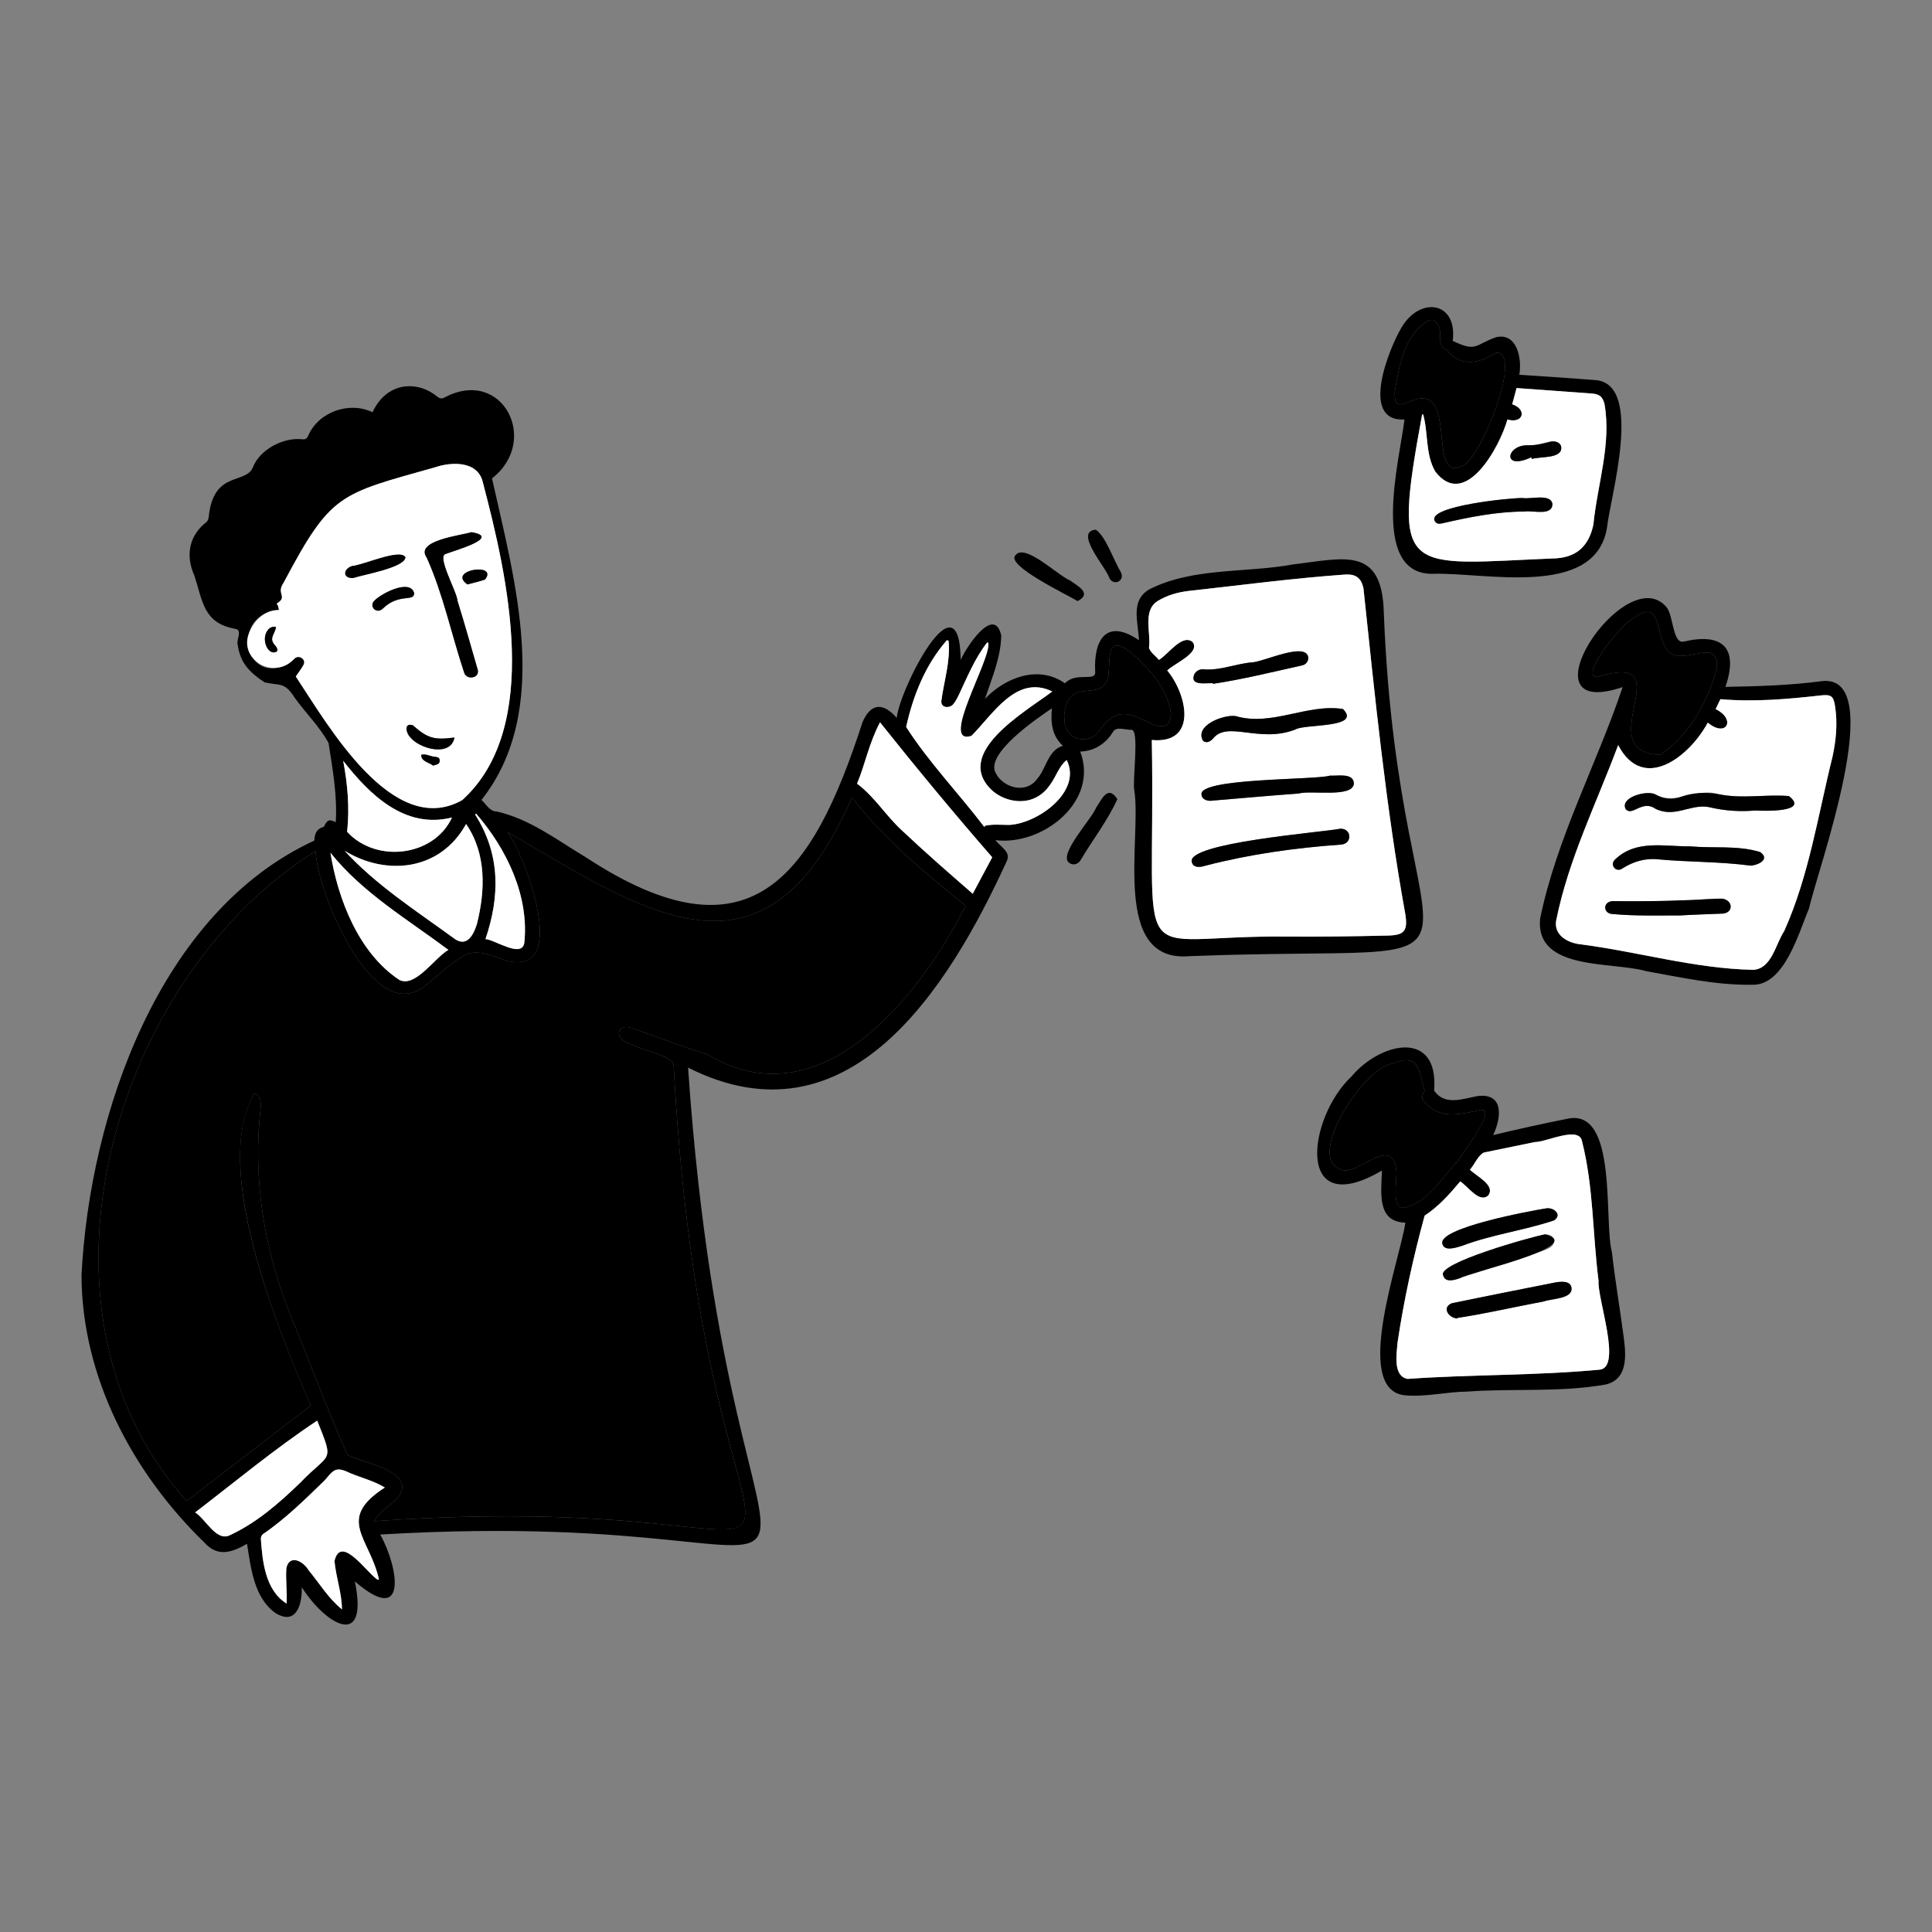
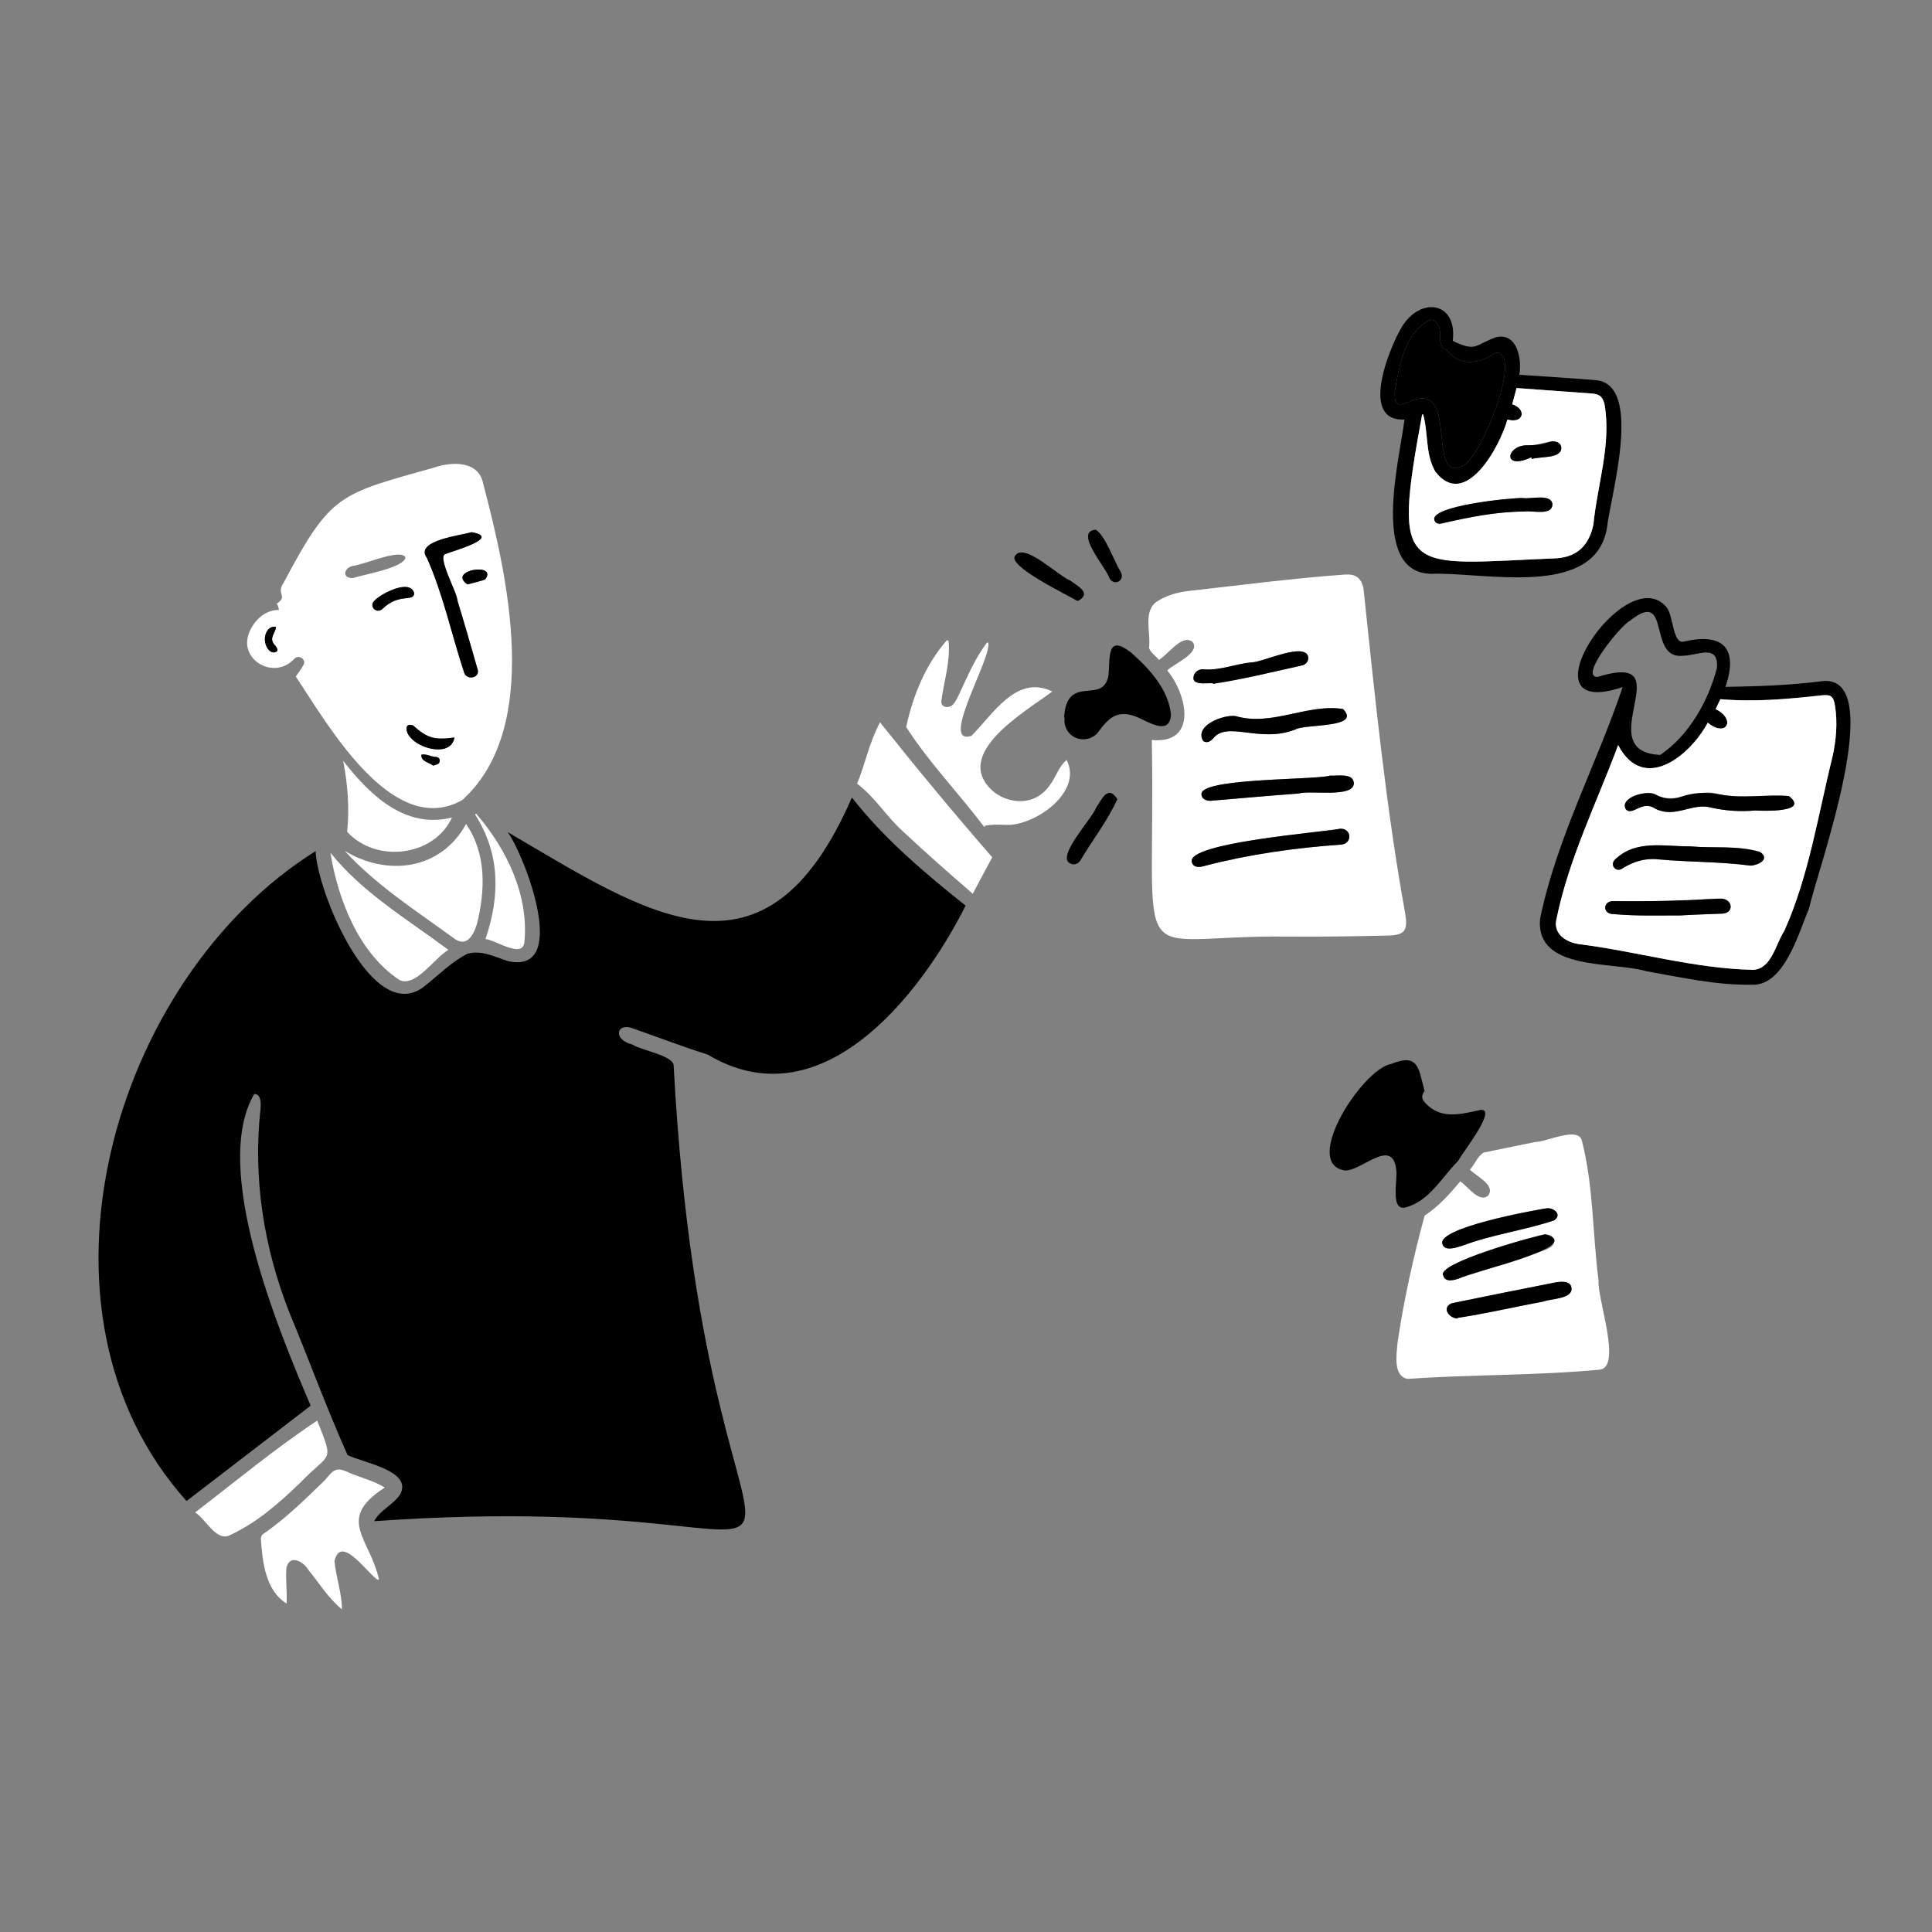
<svg xmlns="http://www.w3.org/2000/svg" fill="none" viewBox="0 0 960 960" height="960" width="960">
  <rect x="0" y="0" width="960" height="960" fill="#808080" stroke="none" />
-   <path fill="black" d="M40.5 633.602C44.602 553.58 79.243 453.14 156.181 417.688C156.382 414.203 157.315 411.787 160.911 410.835C162.628 407.343 163.552 406.889 166.829 408.555C167.663 395.195 165.274 382.345 163.27 369.242C158.895 361.064 151.768 354.223 146.372 346.604C141.329 338.615 138.878 340.802 131.479 339.06C124.228 334.285 119.326 329.467 118.134 320.453C117.24 318.033 120.63 313.156 117.026 312.478C101.033 309.746 100.762 298.743 96.585 286.006C92.084 276.019 93.925 266.101 102.6 259.391C103.263 258.878 103.665 257.687 103.721 256.782C106.141 233.372 122.355 241.034 125.761 231.97C129.162 223.477 140.484 217.263 150.065 218.262C151.725 218.435 152.464 218.049 153.144 216.489C158.263 204.684 173.424 199.251 185.118 204.83C192.45 189.076 208.081 189.335 217.18 197.04C218.45 198.028 219.321 198.228 220.776 197.576C249.488 182.111 268.596 218.895 244.468 237.707C255.614 287.805 274.519 352.823 239.233 397.493C241.704 399.659 243.198 403.177 246.792 403.212C263.254 406.933 276.912 417.476 291.132 426C372.085 479.101 403.436 436.82 428.583 358.812C432.747 349.253 438.9 348.984 445.581 356.73C446.854 342.714 476.747 283.792 477.369 327.916C480.044 321.621 494.03 300.409 497.516 315.759C497.282 326.822 492.87 336.921 489.439 347.227C499.585 336.599 516.05 330.272 529.144 339.518C534.813 333.604 544.603 339.018 544.183 333.813C543.362 317.44 550.052 307.201 565.941 318.149C565.585 309.021 561.497 298.335 571.177 292.803C592.997 281.786 619.27 284.808 642.946 280.388C667.792 277.499 686.801 271.114 687.61 304.463C695.211 500.149 763.057 468.438 590.795 475.123C551.989 478.321 567.372 416.88 563.639 392.762C562.576 387.962 566.333 362.488 562.215 362.626C559.347 362.842 554.66 360.686 553.012 363.708C549.495 369.543 543.635 373.274 536.748 373.458C546.249 398.31 517.931 420.41 494.657 417.464C497.498 421.277 502.747 423.351 500.017 428.406C471.071 491.504 421.481 570.564 341.898 530.496C364.213 856.078 464.147 746.209 188.944 762.501C198.243 779.324 202.56 808.516 176.326 785.771C183.299 819.792 162.043 807.613 149.96 788.691C150.177 797.312 147.172 807.852 136.868 801.509C126.163 793.815 124.697 779.206 122.744 767.113C115.175 771.439 108.262 773.842 101.69 766.613C65.844 731.881 40.634 684.2 40.5 633.602ZM423.299 396.289C380.255 495.275 321.871 454.192 252.265 413.476C260.797 425.183 283.44 484.521 252.418 477.571C245.95 475.493 239.061 471.843 232.162 473.975C224.273 477.981 217.883 484.551 210.989 490.021C185.066 510.481 157.464 442.542 156.82 422.911C55.674 486.224 7.863 651.509 92.703 745.846C113.4 729.947 133.911 714.192 154.372 698.475C138.304 661.195 104.738 579.571 126.331 543.589C129.788 543.629 129.677 548.237 129.47 550.794C125.585 585.41 131.116 620.068 143.848 652.337C153.541 675.598 162.68 700.698 172.716 723.019C180.179 726.897 205.716 730.637 198.608 742.918C194.977 748.01 188.951 750.241 185.891 755.873C460.733 736.525 351.773 848.934 334.72 529.272C334.349 524.449 318.696 521.936 314.26 519.054C304.391 516.534 306.538 508.522 313.431 510.656C326.188 515.06 338.75 519.983 351.634 524.003C407.722 557.592 456.902 495.411 479.804 450.009C459.567 433.826 439.632 417.134 423.299 396.289ZM572.333 367.707C574.387 487.783 558.983 464.516 639.165 465.378C655.98 465.528 672.803 465.264 689.616 464.88C697.895 464.691 699.553 462.516 698.315 454.379C688.575 400.651 683.227 346.331 677.483 292.173C676.27 287.018 673.586 285.19 668.334 285.492C642.392 287.341 616.577 290.775 590.73 293.625C585.264 294.27 579.959 295.726 575.183 298.678C567.595 303.52 572.031 314.411 570.926 321.953C571.724 324.349 574.391 325.971 575.85 327.919C580.313 325.337 587.442 314.754 592.58 318.991C596.721 324.378 583.266 329.779 580 333.164C589.918 345.063 595.296 369.805 572.333 367.707ZM146.977 336.148C162.769 360.107 195.474 417.195 229.73 397.528C269.552 361.342 252.051 285.941 240.024 240.077C237.765 228.899 224.528 229.352 216.045 232.243C168.376 245.694 164.615 244.967 140.952 289.516C136.953 295.263 143.364 296.332 137.436 299.979C138.43 301.012 138.274 301.889 138.617 303.111C112.601 305.206 122.849 345.415 146.109 327.482C148.248 324.903 152.49 327.644 150.762 330.475C149.717 332.415 148.323 334.168 146.977 336.148ZM491.067 319.443C490.889 319.369 490.711 319.294 490.533 319.22C484.471 326.973 480.692 336.255 476.519 345.115C475.657 346.899 474.746 348.755 473.431 350.187C471.517 352.089 467.356 351.729 467.763 348.214C469.07 338.269 472.339 328.593 471.346 318.434C471.078 318.315 470.809 318.196 470.541 318.077C459.879 330.185 453.715 345.571 450.263 361.219C461.365 378.608 476.557 394.394 489.22 411.062C489.249 410.826 489.277 410.591 489.306 410.355C493.36 409.406 497.458 409.903 501.532 409.901C515.713 409.185 537.866 393.246 530.028 377.648C526.066 380.833 524.737 386.076 521.718 390.031C513.763 401.579 500.195 398.966 493.332 393.09C472.642 374.456 509.743 353.547 522.88 343.602C504.986 334.911 493.328 355.075 482.693 365.651C466.546 370.715 492.728 327.273 491.067 319.443ZM187.802 785.052C187.964 784.955 188.126 784.858 188.287 784.761C183.643 763.994 166.769 754.927 191.216 739.145C185.925 735.93 179.968 734.429 174.269 732.115C167.255 728.763 166.177 729.69 161.479 735.447C151.66 744.947 141.978 754.602 130.613 762.338C130.029 762.735 129.61 763.821 129.621 764.578C130.382 775.961 131.845 790.229 142.416 796.81C142.711 790.384 141.869 785.174 142.3 779.099C143.93 772.104 150.745 775.805 153.32 780.197C158.865 786.938 163.01 794.035 169.911 799.695C169.87 791.56 166.937 783.74 166.2 775.656C169.427 761.995 182.608 782.019 187.802 785.052ZM483.35 444.105C486.654 437.921 489.816 432.002 493.031 425.986C473.931 404.031 455.42 381.696 437.275 358.923C431.775 369.266 429.802 380.076 425.866 389.398C434.834 396.118 440.278 405.526 448.476 412.926C459.838 423.653 471.544 433.825 483.35 444.105ZM171.232 422.754C186.862 439.764 206.476 452.359 225.059 465.889C231.643 471.175 235.058 465.161 236.956 459.234C241.156 442.539 241.775 424.231 231.597 409.45C218.959 432.435 192.352 435.607 171.232 422.754ZM157.613 705.904C136.407 719.98 117.227 735.99 96.962 751.512C102.155 754.789 107.205 765.576 113.702 763.069C127.283 756.89 138.486 747.089 149.086 736.847C164.14 721.155 166.228 727.444 157.613 705.904ZM164.187 423.71C167.898 446.858 178.233 473.543 198.385 486.888C206.356 491.007 215.986 475.835 222.804 471.994C202.605 456.872 180.214 443.749 164.187 423.71ZM528.742 356.496C528.831 356.513 528.921 356.53 529.01 356.547C527.895 366.373 539.086 370.795 545.279 364.325C550.44 357.184 554.849 352.474 564.22 356.002C569.838 358.067 581.051 366.217 581.858 355.192C580.681 342.616 571.166 332.358 562.079 324.3C549.726 314.717 551.688 326.618 550.778 335.697C548.048 350.604 530.099 334.292 528.742 356.496ZM170.528 378.047C172.74 389.727 173.764 401.41 172.478 413.297C186.86 429.075 215.632 425.681 224.592 406.216C201.137 412.102 183.663 394.849 170.528 378.047ZM522.661 351.972C515.479 356.849 488.672 374.94 494.984 384.478C498.221 390.926 509.507 395.101 515.431 386.938C520.018 381.659 520.618 372.871 528.128 370.582C522.565 365.415 522.058 358.944 522.661 351.972ZM236.597 404.317C236.417 404.444 236.238 404.571 236.058 404.698C248.777 424.614 248.393 445.525 241.226 466.615C245.904 466.943 259.237 476.268 260.522 468.554C263.016 445.083 251.697 421.748 236.597 404.317Z" />
  <path fill="black" d="M857.373 341.307C873.479 341.018 888.996 340.575 904.842 338.519C939.326 333.685 902.647 433.643 898.919 451.345C893.724 463.578 886.589 489.92 870.585 489.311C852.789 489.612 835.421 485.679 818.009 482.57C801.005 477.645 762.91 482.553 765.258 456.54C773.479 416.41 793.7 379.055 806.278 341.406C754.02 359.032 807.763 277.65 828.055 301.679C831.542 305.651 831.058 320.052 836.62 318.799C856.003 314.285 863.977 321.906 857.373 341.307ZM804.057 370.238C793.259 399.223 779.271 427.125 773.224 457.581C772.153 464.523 778.681 468.363 784.761 469.147C813.671 472.817 841.919 481.305 871.168 481.907C880.41 481.361 882.233 469.111 886.575 462.625C898.901 435.129 903.352 404.973 910.589 375.906C912.369 367.65 913.15 359.202 911.803 350.734C911.034 345.9 909.901 345.049 905.071 345.517C888.393 347.39 871.661 348.89 854.877 347.417C854.279 348.656 853.193 350.73 852.511 352.353C862.867 357.466 857.78 366.749 848.582 359.08C839.591 375.851 816.561 394.164 804.057 370.238ZM853.12 331.927C854.1 319.608 843.393 325.765 836.524 325.816C818.309 328.251 830.71 291.821 809.998 308.4C806.169 309.853 784.119 336.506 793.852 336.353C837.337 322.876 788.909 373.452 824.942 375.119C839.257 365.478 848.987 348.112 853.12 331.927Z" />
-   <path fill="black" d="M698.31 607.522C683.998 607.152 686.351 592.578 686.664 581.64C643.251 607.102 649.615 555.406 671.613 534.832C685.71 517.959 715.083 511.027 712.614 541.963C717.853 549.473 726.572 546.078 734.059 544.65C747.39 542.909 746.108 555.291 741.936 564.019C754.318 561.029 766.403 558.395 778.826 555.907C804.014 550.371 796.805 606.771 800.959 622.267C802.424 635.422 804.675 648.488 806.418 661.614C807.742 671.124 810.072 685.008 797.883 687.945C775.318 691.982 751.949 689.807 729.105 691.469C718.777 691.572 708.447 694.259 698.122 693.32C671.502 690.703 696.066 624.666 698.31 607.522ZM725.582 587.022C720.321 593.335 714.841 599.472 707.896 604.041C702.294 624.548 697.547 645.976 694.419 667.217C693.965 672.739 692.065 683.837 699.461 685.165C731.207 682.904 763.273 683.575 794.963 680.572C806.093 679.233 793.57 645.077 794.316 636.383C791.339 613.365 791.848 589.809 786.134 567.211C784.876 559.14 768.272 567.59 762.628 567.484C754.173 569.225 745.716 570.948 737.264 572.702C734.187 574.446 732.819 578.494 730.4 581.204C733.609 584.471 743.219 588.914 739.517 593.989C735.099 598.045 729.483 589.54 725.582 587.022ZM707.898 542.037C704.734 531.421 705.391 522.955 691.333 528.645C677.062 530.978 646.403 578.405 668.382 581.623C676.605 581.81 691.801 565.08 693.745 580.944C694.724 585.443 690.49 601.828 698.357 599.983C710.255 596.895 716.48 584.832 724.59 576.788C725.987 573.674 744.308 550.625 735.777 551.504C726.304 553.487 716.298 556.482 708.658 548.47C706.302 546.244 706.049 544.501 707.898 542.037Z" />
  <path fill="black" d="M721.859 169.378C733.842 175.142 732.708 171.315 743.414 167.544C753.902 165.119 756.339 178.445 754.932 186.227C767.855 187.126 780.669 187.853 793.558 188.951C816.491 192.018 800.163 246.798 798.472 262.389C792.489 297.687 737.298 284.16 711.38 285.129C680.397 284.879 695.62 227.625 697.88 208.451C675.342 209.616 690.325 172.873 696.491 162.596C705.638 147.203 724.308 149.724 721.859 169.378ZM707.151 205.901C706.979 205.932 706.808 205.963 706.636 205.994C691.585 287.811 697.657 280.482 773.554 277.406C783.92 276.601 789.547 270.888 791.743 260.712C793.684 240.866 800.801 220.687 797.265 200.766C796.279 197.003 794.749 195.814 790.889 195.535C778.517 194.641 766.146 193.738 753.57 192.823C752.873 195.432 752.142 198.165 751.421 200.863C758.965 203.44 756.932 210.733 749.026 208.454C745.276 221.974 727.98 253.705 713.146 234.269C708.175 225.592 709.768 215.207 707.151 205.901ZM718.89 173.843C713.208 172.218 717.452 164.693 714.112 160.806C712.721 158.741 711.701 158.452 709.46 159.555C697.695 166.454 695.3 181.947 693.075 194.286C692.635 203.407 695.936 201.257 702.417 198.759C724.568 191.027 708.884 240.42 726.758 231.506C735.88 227.836 757.022 174.933 743.398 175.215C735.367 180.611 725.387 182.643 718.89 173.843Z" />
  <path fill="black" d="M555.207 397.083C550.31 407.948 542.927 417.208 536.909 427.46C535.529 429.622 533.158 430.046 531.37 428.812C525.384 424.944 542.527 406.937 544.665 401.317C547.539 397.054 550.519 389.779 555.207 397.083Z" />
  <path fill="black" d="M535.444 298.681C530.903 295.827 499.552 280.961 504.573 275.929C509.202 269.629 525.744 286.058 531.65 288.398C535.477 291.191 542.896 294.846 535.444 298.681Z" />
  <path fill="black" d="M544.486 263.195C549.326 266.239 553.528 278.775 556.91 284.241C559.217 288.484 553.543 291.463 551.281 287.319C549.767 282.094 533.351 264.094 544.486 263.195Z" />
  <path fill="black" d="M423.299 396.289C439.631 417.134 459.567 433.827 479.804 450.01C456.937 495.391 407.701 557.592 351.633 524.003C338.75 519.983 326.188 515.06 313.431 510.656C306.243 508.642 304.634 516.611 314.259 519.054C318.639 521.874 334.366 524.51 334.719 529.275C351.817 849.182 460.714 736.44 185.891 755.873C188.952 750.253 194.981 748.01 198.607 742.918C205.794 730.745 180.079 726.809 172.719 723.017C162.675 700.693 153.544 675.602 143.846 652.338C131.117 620.07 125.584 585.406 129.471 550.794C129.665 548.187 129.794 543.655 126.335 543.59C104.799 580.261 138.179 660.599 154.372 698.475C133.911 714.192 113.401 729.947 92.703 745.846C7.873 651.505 55.662 486.237 156.821 422.911C157.41 442.403 185.085 510.527 210.991 490.022C217.884 484.551 224.274 477.98 232.163 473.974C239.066 471.845 245.947 475.489 252.419 477.568C283.45 484.471 260.811 425.273 252.266 413.474C321.96 454.275 380.301 495.197 423.299 396.289Z" />
  <path fill="white" d="M572.333 367.704C595.31 369.796 589.909 345.054 580.001 333.161C583.263 329.776 596.717 324.382 592.582 318.99C587.442 314.751 580.322 325.329 575.851 327.917C574.384 325.962 571.733 324.354 570.928 321.951C572.01 314.385 567.616 303.54 575.183 298.675C579.96 295.723 585.265 294.267 590.731 293.622C616.578 290.772 642.393 287.338 668.335 285.489C673.587 285.187 676.271 287.015 677.48 292.17C683.229 346.336 688.575 400.636 698.319 454.375C699.554 462.513 697.896 464.688 689.617 464.877C672.805 465.261 655.982 465.526 639.167 465.377C558.984 464.527 574.385 487.751 572.333 367.704ZM665.996 411.786C656.908 413.611 589.789 418.681 592.181 428.288C592.943 431.42 596.362 430.961 598.763 430.209C620.918 424.446 643.557 421.292 666.37 419.672C672.068 419.242 671.718 411.583 665.996 411.786ZM613.913 355.799C607.8 354.994 593.314 360.57 597.828 368.163C599.729 369.515 601.512 368.359 602.848 366.874C609.932 358.037 625.94 369.391 643.584 362.501C648.098 359.664 677.072 361.848 667.299 352.302C649.679 349.498 631.881 361.123 613.913 355.799ZM660.671 385.391C660.668 385.422 660.664 385.453 660.661 385.484C651.713 387.641 595.698 386.579 597.016 394.808C597.204 397.408 600.283 398.307 602.835 397.785C616.985 396.607 631.127 395.329 645.287 394.291C651.314 392.491 672.227 396.65 672.729 389.298C672.532 383.83 664.519 385.693 660.671 385.391ZM602.676 339.465C602.68 339.579 602.684 339.693 602.689 339.807C617.549 337.541 632.052 333.961 646.686 330.703C649.022 330.364 650.349 328.283 650.047 326.46C648.624 318.907 627.896 328.816 622.335 329.101C614.339 329.724 606.749 333.109 598.756 332.638C596.766 332.28 594.766 332.913 593.548 334.831C590.765 340.969 599.235 339.308 602.676 339.465Z" />
  <path fill="white" d="M146.977 336.147C148.323 334.167 149.717 332.414 150.762 330.473C152.482 327.635 148.254 324.908 146.108 327.48C136.473 337.849 119.218 328.374 123.429 315.36C125.662 308.831 131.377 302.922 138.618 303.108C138.275 301.885 138.432 301.011 137.437 299.976C143.385 296.297 136.937 295.321 140.952 289.512C164.585 244.984 168.448 245.657 216.047 232.24C224.527 229.347 237.771 228.892 240.024 240.073C252.073 285.883 269.545 361.371 229.736 397.525C195.127 417.081 162.977 360.203 146.977 336.147ZM234.296 264.44C229.132 265.992 205.83 268.695 212.047 277.09C220.216 295.238 224.362 315.366 230.669 334.311C231.944 338.238 238.977 336.947 237.235 332.285C233.972 321.015 230.801 309.714 227.32 298.511C227.129 294.186 216.715 276.027 221.549 275.234C225.206 273.717 249.607 267.052 234.296 264.44ZM175.48 287.215C180.467 285.521 201.195 282.078 201.463 276.864C198.676 272.413 180.548 280.829 174.972 281.247C170.619 282.574 169.994 287.474 175.48 287.215ZM225.832 366.469C216.004 367.738 212.622 367.052 205.172 360.403C200.578 358.904 201.732 364.276 203.831 366.292C208.373 372.148 224.023 376.335 225.832 366.469ZM205.811 294.776C203.888 287.39 189.486 294.895 186.153 298.357C183.03 301.169 187.054 305.456 190.216 302.412C198.222 294.586 205.705 299.265 205.811 294.776ZM232.261 290.4C235.574 289.516 238.352 288.903 241.018 287.972C247.81 279.234 221.869 283.202 232.261 290.4ZM131.614 317.406C131.537 321.486 134.508 325.742 137.686 323.608C138.208 322.499 137.204 321.161 136.385 320.36C133.524 316.926 136.736 314.981 137.145 311.541C133.548 310.73 131.585 314.633 131.614 317.406ZM215.208 380.422C216.894 379.846 218.49 379.865 218.497 377.952C218.504 376.193 217.064 376.187 215.698 376.008C213.567 375.73 211.587 374.472 209.374 375.026C209.02 378.275 213.106 378.778 215.208 380.422Z" />
  <path fill="white" d="M491.067 319.44C492.739 327.237 466.549 370.705 482.689 365.645C493.314 355.078 505.002 334.9 522.878 343.598C509.755 353.536 472.64 374.444 493.33 393.086C500.194 398.963 513.762 401.576 521.717 390.028C524.737 386.073 526.064 380.83 530.027 377.645C537.86 393.244 515.725 409.175 501.532 409.897C497.46 409.899 493.358 409.404 489.306 410.352C489.277 410.588 489.249 410.823 489.22 411.059C476.559 394.394 461.363 378.602 450.261 361.217C453.713 345.568 459.879 330.182 470.54 318.074C470.808 318.193 471.077 318.312 471.345 318.431C472.338 328.59 469.069 338.266 467.761 348.211C467.36 351.713 471.511 352.099 473.43 350.184C474.745 348.753 475.656 346.896 476.518 345.112C480.691 336.252 484.471 326.969 490.532 319.217C490.711 319.291 490.889 319.365 491.067 319.44Z" />
  <path fill="white" d="M187.802 785.049C182.639 782.037 169.406 761.985 166.2 775.652C166.937 783.738 169.871 791.554 169.911 799.691C163.013 794.034 158.863 786.931 153.32 780.192C150.749 775.806 143.925 772.095 142.3 779.094C141.869 785.173 142.711 790.376 142.416 796.805C131.838 790.231 130.39 775.951 129.62 764.574C129.61 763.816 130.029 762.731 130.613 762.333C141.978 754.598 151.66 744.942 161.479 735.442C166.128 729.73 167.286 728.737 174.27 732.112C179.971 734.425 185.922 735.927 191.217 739.141C166.758 754.925 183.661 764.016 188.288 784.757C188.125 784.854 187.963 784.951 187.802 785.049Z" />
  <path fill="white" d="M483.35 444.105C471.546 433.827 459.837 423.652 448.475 412.926C440.274 405.522 434.838 396.123 425.865 389.397C429.801 380.075 431.774 369.265 437.274 358.922C455.419 381.694 473.931 404.031 493.03 425.985C489.816 432.002 486.653 437.921 483.35 444.105Z" />
  <path fill="white" d="M171.232 422.753C192.356 435.611 218.963 432.427 231.598 409.449C241.774 424.232 241.157 442.537 236.956 459.234C235.053 465.139 231.664 471.188 225.06 465.888C206.477 452.358 186.861 439.763 171.232 422.753Z" />
  <path fill="white" d="M157.613 705.902C166.22 727.474 164.173 721.108 149.086 736.845C138.486 747.087 127.282 756.888 113.703 763.065C107.17 765.583 102.184 754.783 96.962 751.509C117.227 735.988 136.407 719.979 157.613 705.902Z" />
  <path fill="white" d="M164.187 423.707C180.212 443.744 202.606 456.87 222.804 471.991C215.993 475.833 206.354 490.998 198.387 486.886C178.23 473.535 167.903 446.867 164.187 423.707Z" />
  <path fill="black" d="M528.742 356.495C530.144 334.237 548.011 350.647 550.78 335.697C551.689 326.654 549.717 314.703 562.078 324.3C571.168 332.353 580.68 342.619 581.859 355.191C581.042 366.217 569.839 358.064 564.22 356C554.833 352.466 550.437 357.2 545.279 364.325C539.093 370.785 527.886 366.379 529.01 356.546C528.921 356.529 528.831 356.512 528.742 356.495Z" />
  <path fill="white" d="M170.528 378.047C183.662 394.848 201.14 412.104 224.593 406.216C215.633 425.685 186.856 429.072 172.478 413.299C173.764 401.41 172.74 389.727 170.528 378.047Z" />
  <path fill="white" d="M236.597 404.316C251.695 421.742 263.017 445.086 260.524 468.552C259.242 476.277 245.905 466.938 241.226 466.615C248.393 445.525 248.777 424.614 236.058 404.698C236.238 404.57 236.418 404.443 236.597 404.316Z" />
  <path fill="white" d="M804.057 370.239C816.571 394.172 839.591 375.842 848.582 359.082C857.794 366.757 862.855 357.456 852.511 352.355C853.193 350.733 854.279 348.658 854.877 347.419C871.661 348.887 888.393 347.394 905.071 345.519C909.901 345.05 911.034 345.902 911.803 350.735C913.15 359.203 912.37 367.65 910.588 375.906C903.352 404.973 898.9 435.129 886.575 462.624C882.243 469.137 880.402 481.337 871.169 481.907C841.919 481.305 813.671 472.817 784.761 469.147C778.701 468.349 772.132 464.534 773.225 457.58C779.273 427.123 793.26 399.228 804.057 370.239ZM872.07 402.731C876.493 402.977 899.322 403.73 888.87 395.556C877.391 394.609 865.593 397.063 854.041 394.638C843.264 391.036 832.563 400.467 822.504 394.713C818.198 392.491 804.622 396.243 807.856 402.124C811.052 405.731 816.045 397.369 822.4 401.764C823.717 402.546 825.319 402.93 826.843 403.265C834.773 404.699 842.222 399.089 850.186 401.279C857.408 402.905 864.702 403.384 872.07 402.731ZM869.955 430.131C873.282 429.924 879.885 427.12 874.617 423.377C863.52 419.951 851.265 421.596 839.75 420.542C826.982 420.685 813.212 417.125 802.82 426.794C799.374 429.658 803.117 433.95 806.296 431.425C811.679 428.082 817.558 426.27 824.075 427.016C839.638 428.429 854.198 428.065 869.955 430.131ZM834.845 454.881C840.76 454.496 849.593 454.24 856.186 453.954C860.928 453.589 861.365 447.781 856.604 446.77C853.846 446.28 850.979 446.619 848.194 446.689C832.587 448.162 816.955 447.677 801.32 447.755C796.288 448.041 796.433 454.157 801.514 454.193C812.986 455.199 822.496 454.859 834.845 454.881Z" />
-   <path fill="black" d="M853.12 331.929C848.953 348.147 839.292 365.45 824.94 375.12C788.917 373.46 837.327 322.88 793.852 336.355C784.125 336.524 806.138 309.887 809.997 308.401C830.696 291.821 818.308 328.234 836.524 325.819C843.395 325.767 854.098 319.611 853.12 331.929Z" />
  <path fill="white" d="M725.582 587.024C729.472 589.538 735.107 598.049 739.516 593.991C743.214 588.907 733.615 584.484 730.399 581.206C732.816 578.486 734.188 574.458 737.263 572.704C745.715 570.951 754.173 569.228 762.628 567.488C768.381 567.554 784.773 559.18 786.133 567.212C791.848 589.811 791.338 613.367 794.315 636.385C793.608 645.203 806.061 679.199 794.964 680.572C763.274 683.576 731.206 682.909 699.462 685.169C692.034 683.88 693.997 672.683 694.419 667.22C697.545 645.981 702.295 624.549 707.895 604.043C714.84 599.474 720.322 593.339 725.582 587.024ZM724.162 655.155C724.207 655.057 724.252 654.958 724.298 654.86C738.652 652.651 752.851 649.361 767.129 646.664C770.935 645.242 781.551 645.475 780.859 639.925C780.364 635.987 774.829 636.821 771.88 637.432C755.065 640.756 738.252 644.094 721.466 647.564C716.282 649.608 719.741 654.923 724.162 655.155ZM768.352 600.42C761.081 601.588 714.474 610.043 716.701 618.039C717.67 622.003 723.501 619.942 726.534 619.024C741.376 613.4 757.352 611.398 772.242 606.385C776.423 603.544 772.006 599.864 768.352 600.42ZM767.865 613.33C762.214 614.252 713.068 627.828 717.186 633.89C718.156 637.471 722.942 636.053 725.619 635.03C738.716 630.748 751.813 626.464 764.898 622.145C767.808 620.968 773.124 619.972 772.023 615.741C771.429 613.744 769.7 613.429 767.865 613.33Z" />
  <path fill="black" d="M707.898 542.04C706.05 544.504 706.302 546.247 708.658 548.475C716.294 556.49 726.309 553.486 735.776 551.507C744.294 550.792 725.977 573.606 724.59 576.791C716.483 584.836 710.253 596.898 698.358 599.986C690.502 601.883 694.719 585.382 693.744 580.946C691.778 565.084 676.645 581.799 668.382 581.624C646.417 578.41 677.04 530.992 691.334 528.649C705.257 522.952 704.788 531.413 707.898 542.04Z" />
  <path fill="white" d="M707.151 205.901C709.767 215.206 708.174 225.595 713.148 234.269C727.999 253.693 745.251 221.994 749.026 208.455C756.931 210.734 758.967 203.442 751.421 200.864C752.142 198.166 752.872 195.433 753.57 192.824C766.146 193.738 778.518 194.642 790.889 195.536C794.749 195.815 796.279 197.003 797.263 200.766C800.802 220.686 793.682 240.866 791.745 260.712C789.548 270.887 783.921 276.601 773.552 277.407C697.71 280.466 691.561 287.853 706.636 205.994C706.808 205.963 706.98 205.932 707.151 205.901ZM757.615 254.172C761.651 253.535 771.427 256.563 771.385 250.369C770.543 245.156 760.588 248.129 756.653 247.474C751.346 247.248 709.324 251.429 712.858 258.719C713.519 260.231 714.894 260.423 716.359 260.104C729.932 256.98 743.616 254.202 757.615 254.172ZM760.92 227.201C760.999 227.491 761.077 227.78 761.156 228.07C765.163 226.699 776.583 228.147 775.742 221.999C773.082 215.762 763.41 222.792 758.091 221.269C748.216 221.894 746.731 233.844 760.92 227.201Z" />
  <path fill="black" d="M718.89 173.844C725.383 182.653 735.38 180.602 743.397 175.217C757.029 174.977 735.922 227.699 726.761 231.504C708.916 240.47 724.548 191.008 702.418 198.762C696.01 201.229 692.609 203.434 693.077 194.287C695.294 181.948 697.701 166.453 709.46 159.555C711.701 158.453 712.721 158.741 714.113 160.806C717.452 164.692 713.207 172.223 718.89 173.844Z" />
  <path fill="black" d="M665.996 411.789C671.696 411.59 672.091 419.242 666.37 419.674C643.557 421.295 620.918 424.448 598.763 430.212C596.369 430.963 592.933 431.425 592.182 428.292C589.562 418.767 656.933 413.582 665.996 411.789Z" />
  <path fill="black" d="M613.913 355.802C631.862 361.126 649.702 349.499 667.3 352.303C676.929 362.002 648.123 359.594 643.586 362.506C625.884 369.415 610.055 358.016 602.849 366.877C601.518 368.361 599.726 369.519 597.83 368.166C593.305 360.57 607.815 354.999 613.913 355.802Z" />
  <path fill="black" d="M660.671 385.391C664.535 385.688 672.523 383.834 672.729 389.298C672.395 396.601 651.18 392.525 645.288 394.294C631.127 395.33 616.985 396.608 602.835 397.786C600.302 398.305 597.186 397.411 597.017 394.811C595.551 386.61 651.806 387.623 660.661 385.484C660.664 385.453 660.668 385.422 660.671 385.391Z" />
  <path fill="black" d="M602.676 339.467C599.227 339.316 590.768 340.968 593.548 334.832C594.766 332.915 596.766 332.282 598.756 332.638C606.746 333.11 614.342 329.725 622.335 329.104C627.985 328.813 648.52 318.902 650.047 326.46C650.349 328.284 649.021 330.365 646.686 330.705C632.051 333.962 617.548 337.542 602.688 339.808C602.684 339.695 602.68 339.581 602.676 339.467Z" />
  <path fill="black" d="M234.296 264.438C249.602 267.039 225.214 273.721 221.551 275.232C216.717 276.113 227.139 294.159 227.319 298.51C230.801 309.713 233.972 321.014 237.235 332.284C238.975 336.936 231.945 338.248 230.667 334.31C224.362 315.365 220.215 295.235 212.048 277.089C205.949 268.547 229.051 266.071 234.296 264.438Z" />
-   <path fill="black" d="M175.48 287.213C170.021 287.473 170.592 282.585 174.972 281.246C180.537 280.821 198.723 272.413 201.463 276.861C201.256 282.042 180.449 285.534 175.48 287.213Z" />
  <path fill="black" d="M225.832 366.467C224.022 376.334 208.377 372.145 203.832 366.29C201.741 364.278 200.568 358.899 205.172 360.402C212.621 367.055 216.023 367.735 225.832 366.467Z" />
  <path fill="black" d="M205.811 294.777C205.734 299.252 198.22 294.593 190.216 302.414C187.058 305.455 183.026 301.171 186.153 298.358C189.468 294.905 203.893 287.387 205.811 294.777Z" />
  <path fill="black" d="M232.261 290.398C221.869 283.192 247.812 279.238 241.019 287.971C238.352 288.901 235.574 289.515 232.261 290.398Z" />
  <path fill="black" d="M131.614 317.407C131.584 314.635 133.549 310.73 137.145 311.543C136.736 314.982 133.523 316.928 136.385 320.362C137.203 321.16 138.209 322.503 137.686 323.609C134.506 325.742 131.538 321.488 131.614 317.407Z" />
  <path fill="black" d="M215.208 380.422C213.104 378.775 209.022 378.278 209.374 375.026C211.587 374.472 213.567 375.73 215.699 376.008C217.064 376.186 218.504 376.193 218.498 377.952C218.49 379.866 216.894 379.846 215.208 380.422Z" />
  <path fill="black" d="M872.07 402.73C864.702 403.383 857.408 402.904 850.186 401.278C842.221 399.089 834.774 404.699 826.843 403.265C825.32 402.929 823.717 402.545 822.4 401.762C815.951 397.36 811.137 405.736 807.856 402.123C804.585 396.244 818.268 392.487 822.503 394.711C826.749 397.115 831.014 397.55 835.537 395.814C841.598 393.738 847.814 393.57 854.041 394.637C865.592 397.061 877.392 394.608 888.87 395.554C899.367 403.745 876.417 402.965 872.07 402.73Z" />
  <path fill="black" d="M869.955 430.133C854.205 428.067 839.633 428.431 824.075 427.019C817.558 426.272 811.679 428.084 806.296 431.427C803.144 433.949 799.347 429.662 802.82 426.796C813.224 417.125 826.974 420.689 839.75 420.546C851.265 421.598 863.519 419.954 874.617 423.379C879.843 427.021 873.322 429.969 869.955 430.133Z" />
  <path fill="black" d="M834.845 454.88C822.498 454.858 812.984 455.198 801.514 454.192C796.448 454.155 796.274 448.04 801.321 447.754C819.1 448.028 836.814 447.503 854.571 446.533C860.144 445.996 862.517 453.083 856.187 453.952C849.6 454.239 840.755 454.495 834.845 454.88Z" />
  <path fill="black" d="M724.162 655.154C719.793 654.927 716.242 649.603 721.467 647.563C738.252 644.094 755.065 640.756 771.88 637.432C774.832 636.818 780.368 635.988 780.859 639.924C781.611 645.438 770.874 645.267 767.129 646.663C752.851 649.359 738.652 652.649 724.298 654.858C724.253 654.957 724.208 655.056 724.162 655.154Z" />
  <path fill="black" d="M768.352 600.419C771.978 599.867 776.446 603.534 772.242 606.382C757.353 611.396 741.376 613.398 726.535 619.024C723.501 619.943 717.668 622.002 716.703 618.039C714.347 610.111 761.068 601.571 768.352 600.419Z" />
  <path fill="black" d="M767.865 613.328C789.07 619.147 729.77 632.279 725.619 635.03C722.946 636.051 718.148 637.471 717.186 633.889C713.039 627.853 762.12 614.27 767.865 613.328Z" />
  <path fill="black" d="M757.615 254.173C743.616 254.203 729.932 256.982 716.359 260.105C714.893 260.424 713.519 260.232 712.858 258.72C709.401 251.402 751.216 247.273 756.652 247.475C760.639 248.136 770.491 245.145 771.385 250.368C771.451 256.56 761.621 253.538 757.615 254.173Z" />
  <path fill="black" d="M760.92 227.2C746.722 233.843 748.226 221.888 758.091 221.269C762.254 221.316 766.297 220.818 770.245 219.502C772.54 218.838 775.439 219.777 775.742 221.997C776.596 228.138 765.154 226.7 761.156 228.068C761.077 227.779 760.999 227.489 760.92 227.2Z" />
</svg>